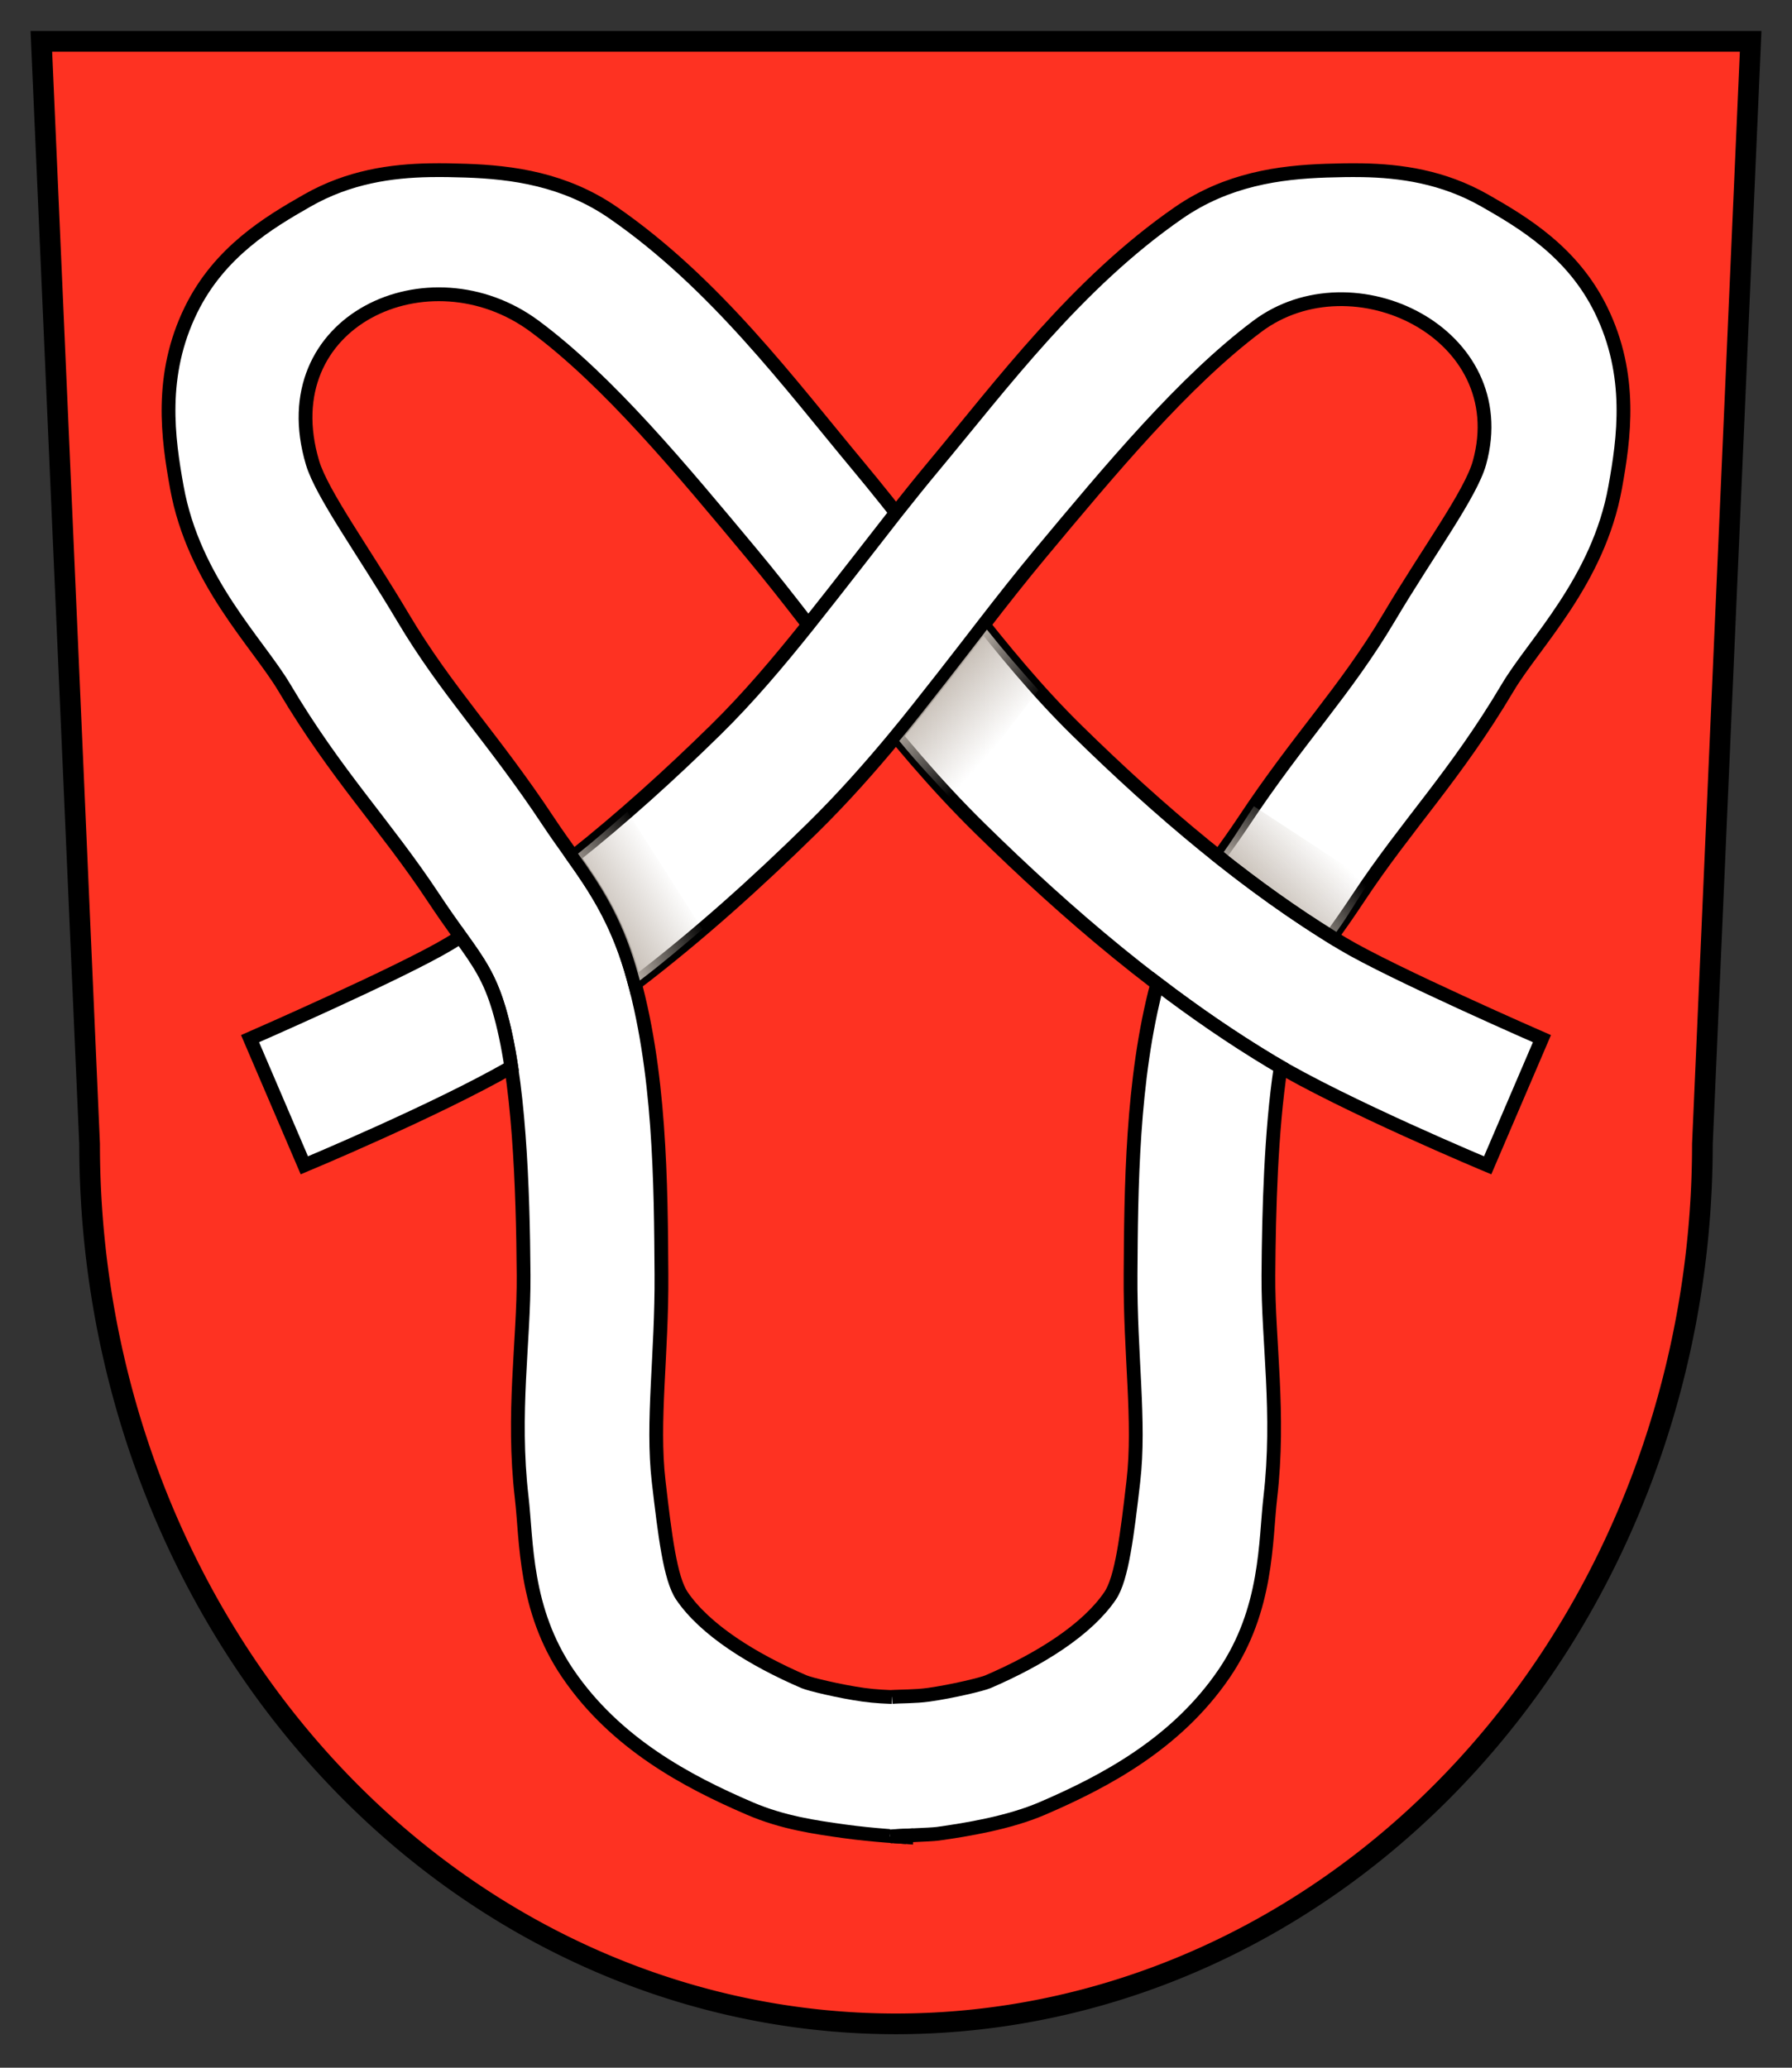
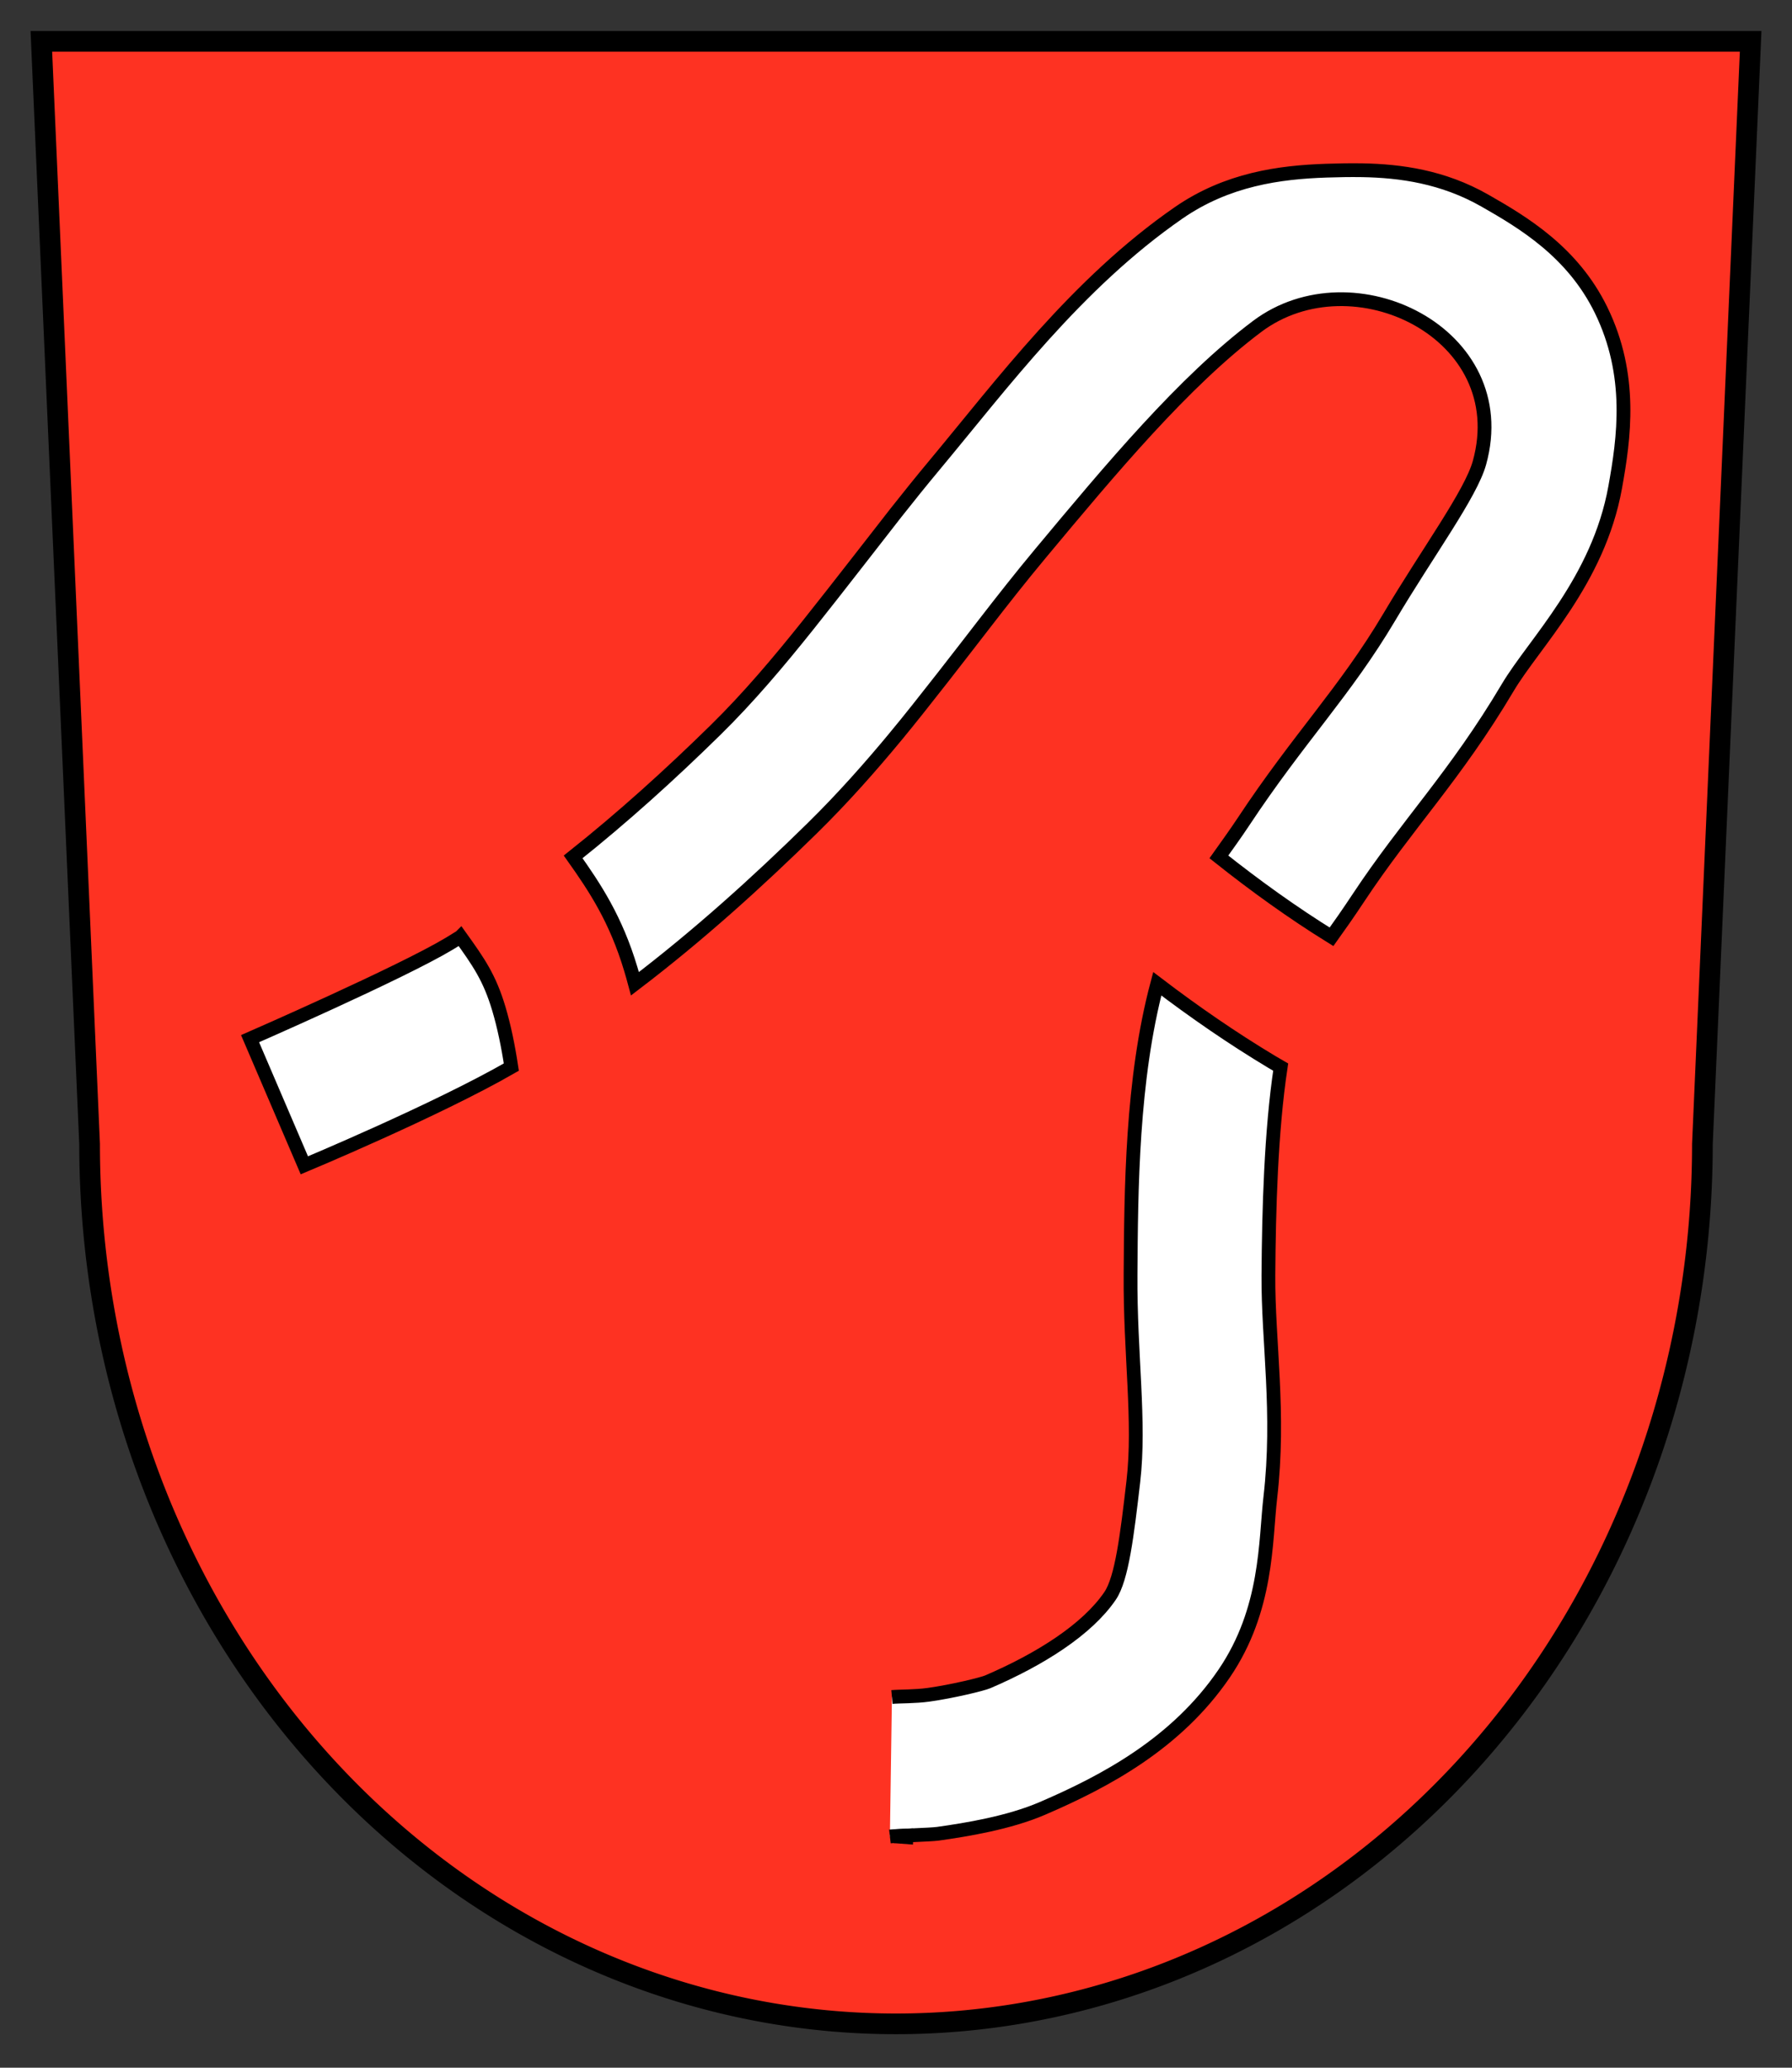
<svg xmlns="http://www.w3.org/2000/svg" xmlns:xlink="http://www.w3.org/1999/xlink" version="1.1" width="260" height="300" id="svg2">
  <rect width="100%" height="100%" fill="#333333" stroke="none" />
  <defs id="defs8">
    <linearGradient id="linearGradient3736">
      <stop id="stop3738" style="stop-color:#c2b9b0;stop-opacity:1" offset="0" />
      <stop id="stop3740" style="stop-color:#c2b9b0;stop-opacity:0" offset="1" />
    </linearGradient>
    <linearGradient id="linearGradient3709">
      <stop id="stop3711" style="stop-color:#c2b9b0;stop-opacity:1" offset="0" />
      <stop id="stop3713" style="stop-color:#c2b9b0;stop-opacity:0" offset="1" />
    </linearGradient>
    <linearGradient id="linearGradient3701">
      <stop id="stop3703" style="stop-color:#c2b9b0;stop-opacity:1" offset="0" />
      <stop id="stop3705" style="stop-color:#c2b9b0;stop-opacity:0" offset="1" />
    </linearGradient>
    <linearGradient x1="85.757" y1="128.354" x2="96.949" y2="121.258" id="linearGradient3707" xlink:href="#linearGradient3701" gradientUnits="userSpaceOnUse" gradientTransform="translate(0,4.731)" />
    <linearGradient x1="181.337" y1="125.264" x2="190.391" y2="116.038" id="linearGradient3715" xlink:href="#linearGradient3709" gradientUnits="userSpaceOnUse" gradientTransform="translate(0,4.731)" />
    <linearGradient x1="135.387" y1="93.755" x2="145.288" y2="102.744" id="linearGradient3734" xlink:href="#linearGradient3736" gradientUnits="userSpaceOnUse" gradientTransform="translate(0,4.731)" />
  </defs>
  <path d="m 6,6 7,160 a 117,127.636 0 0 0 234,0 L 254,6 z" id="path4" style="fill:#fe3222;fill-opacity:1;stroke:#000000;stroke-width:3" />
-   <path d="m 131.483,266.543 c 0,0 -4.823,-0.261 -8.982,-0.844 -4.159,-0.583 -8.875,-1.231 -13.719,-3.312 -9.129,-3.924 -19.503,-9.444 -26.406,-19.594 -6.324,-9.298 -5.945,-19.17 -6.688,-25.562 -1.414,-12.173 0.346,-22.776 0.281,-32.188 -0.087,-12.628 -0.625,-28.739 -3.594,-38.688 -1.928,-6.462 -4.255,-8.212 -9.469,-16.094 -7.068,-10.683 -14.057,-17.69 -21.656,-30.5 -3.826,-6.45 -13.146,-15.466 -15.594,-29.062 -1.273,-7.07 -2.602,-16.239 2.062,-25.75 4.132,-8.426 11.323,-12.692 16.844,-15.844 6.083,-3.473 12.279,-4.307 17.781,-4.406 1.834,-0.033 3.568,0.007 5.219,0.062 6.766,0.226 14.377,1.239 21.438,6.125 14.757,10.212 25.625,24.851 35.437,36.625 11.428,13.713 20.491,27.351 31.75,38.406 11.922,11.707 24.892,22.756 38.625,31 7.055,4.236 28.906,13.781 28.906,13.781 l -7.875,18.375 c 0,0 -20.74,-8.653 -31.312,-15 -15.715,-9.434 -29.758,-21.517 -42.344,-33.875 -13.195,-12.956 -22.612,-27.26 -33.125,-39.875 -10.227,-12.272 -20.777,-25.027 -31.469,-32.969 -15.3,-11.365 -38.385,-0.854 -32.25,19.781 1.343,4.516 7.466,12.92 13.094,22.406 6.421,10.825 13.062,17.452 21.156,29.688 4.282,6.473 8.945,11.375 11.938,21.406 4.305,14.429 4.349,31.439 4.438,44.25 0.08,11.557 -1.412,21.376 -0.406,30.031 0.905,7.792 1.668,14.115 3.375,16.625 3.332,4.899 10.158,9.205 17.75,12.469 0.783,0.336 5.096,1.389 8.562,1.875 3.467,0.486 7.227,0.333 7.227,0.333" id="path3675" style="font-size:medium;font-style:normal;font-variant:normal;font-weight:normal;font-stretch:normal;text-indent:0;text-align:start;text-decoration:none;line-height:normal;letter-spacing:normal;word-spacing:normal;text-transform:none;direction:ltr;block-progression:tb;writing-mode:lr-tb;text-anchor:start;color:#000000;fill:#ffffff;fill-opacity:1;stroke:#000000;stroke-width:2;stroke-miterlimit:4;stroke-opacity:1;stroke-dasharray:none;marker:none;visibility:visible;display:inline;overflow:visible;enable-background:accumulate;font-family:AlArabiya;-inkscape-font-specification:AlArabiya" />
  <path d="m 129.115,266.449 c 0.93,-0.11 5.868,-0.241 6.965,-0.395 4.159,-0.583 10.295,-1.585 15.138,-3.667 9.129,-3.924 19.503,-9.444 26.406,-19.594 6.324,-9.298 5.945,-19.17 6.688,-25.562 1.414,-12.173 -0.346,-22.776 -0.281,-32.188 0.065,-9.471 0.374,-20.898 1.781,-30.219 -0.433,-0.249 -0.876,-0.507 -1.281,-0.75 -5.77,-3.464 -11.295,-7.283 -16.625,-11.344 -3.718,13.957 -3.791,29.96 -3.875,42.156 -0.08,11.557 1.412,21.376 0.406,30.031 -0.905,7.792 -1.668,14.115 -3.375,16.625 -3.332,4.899 -10.158,9.205 -17.75,12.469 -0.783,0.336 -5.096,1.389 -8.562,1.875 -2.028,0.284 -4.193,0.22 -5.341,0.326 m 0.591,-139.42 c 3.768,-4.546 9.998,-12.635 12.719,-16.156 2.721,-3.521 5.435,-6.972 8.219,-10.312 10.227,-12.272 20.817,-24.974 31.469,-32.969 13.88,-10.418 37.439,1.039 32.25,19.781 -1.257,4.541 -7.466,12.92 -13.094,22.406 -6.421,10.825 -13.062,17.452 -21.156,29.688 -1.172,1.772 -2.375,3.42 -3.562,5.094 5.307,4.218 10.759,8.137 16.344,11.594 1.103,-1.542 2.36,-3.319 3.906,-5.656 7.068,-10.683 14.057,-17.69 21.656,-30.5 3.826,-6.45 13.146,-15.466 15.594,-29.062 1.273,-7.07 2.602,-16.239 -2.062,-25.75 -4.132,-8.426 -11.323,-12.692 -16.844,-15.844 -6.083,-3.473 -12.279,-4.307 -17.781,-4.406 -0.917,-0.016 -1.818,-0.013 -2.688,0 -0.869,0.013 -1.706,0.035 -2.531,0.062 -6.766,0.226 -14.377,1.239 -21.438,6.125 -14.757,10.212 -25.625,24.851 -35.438,36.625 -1.919,2.303 -3.755,4.588 -5.562,6.875 -1.808,2.287 -8.39,10.829 -12.719,16.25 -4.329,5.421 -8.698,10.597 -13.469,15.281 -6.581,6.462 -13.485,12.706 -20.656,18.406 3.149,4.441 6.201,9.028 8.375,16.312 0.208,0.696 0.405,1.387 0.594,2.094 9.185,-6.998 17.724,-14.712 25.687,-22.531 4.437,-4.357 8.42,-8.86 12.188,-13.406 z m -63.187,29.125 c -0.54,0.334 -1.082,0.674 -1.625,1 -7.055,4.236 -28.906,13.781 -28.906,13.781 l 7.875,18.375 c 0,0 19.158,-7.991 30.031,-14.25 -0.469,-3.107 -1.07,-5.982 -1.812,-8.469 -1.356,-4.546 -2.945,-6.781 -5.562,-10.438 z" id="path3683" style="font-size:medium;font-style:normal;font-variant:normal;font-weight:normal;font-stretch:normal;text-indent:0;text-align:start;text-decoration:none;line-height:normal;letter-spacing:normal;word-spacing:normal;text-transform:none;direction:ltr;block-progression:tb;writing-mode:lr-tb;text-anchor:start;color:#000000;fill:#ffffff;fill-opacity:1;stroke:#000000;stroke-width:2;stroke-miterlimit:4;stroke-opacity:1;stroke-dasharray:none;marker:none;visibility:visible;display:inline;overflow:visible;enable-background:accumulate;font-family:AlArabiya;-inkscape-font-specification:AlArabiya" />
-   <path d="m 181.924,116.974 c -1.646,2.484 -2.643,4.214 -4.371,6.641 5.307,4.218 10.759,8.137 16.344,11.594 1.905,-2.609 2.946,-4.614 4.774,-7.276 l -16.747,-10.959 z" id="path3699" style="font-size:medium;font-style:normal;font-variant:normal;font-weight:normal;font-stretch:normal;text-indent:0;text-align:start;text-decoration:none;line-height:normal;letter-spacing:normal;word-spacing:normal;text-transform:none;direction:ltr;block-progression:tb;writing-mode:lr-tb;text-anchor:start;color:#000000;fill:url(#linearGradient3715);fill-opacity:1;stroke:none;stroke-width:2;marker:none;visibility:visible;display:inline;overflow:visible;enable-background:accumulate;font-family:AlArabiya;-inkscape-font-specification:AlArabiya" />
-   <path d="m 91.035,117.763 c -2.588,2.251 -4.506,3.971 -7.17,6.089 3.149,4.441 6.201,9.028 8.375,16.312 0.208,0.696 0.405,1.387 0.594,2.094 3.349,-2.551 5.902,-4.725 9.083,-7.437 L 91.035,117.763 z" id="path3693" style="font-size:medium;font-style:normal;font-variant:normal;font-weight:normal;font-stretch:normal;text-indent:0;text-align:start;text-decoration:none;line-height:normal;letter-spacing:normal;word-spacing:normal;text-transform:none;direction:ltr;block-progression:tb;writing-mode:lr-tb;text-anchor:start;color:#000000;fill:url(#linearGradient3707);fill-opacity:1;stroke:none;stroke-width:2;marker:none;visibility:visible;display:inline;overflow:visible;enable-background:accumulate;font-family:AlArabiya;-inkscape-font-specification:AlArabiya" />
-   <path d="m 143.192,91.347 c -2.721,3.521 -8.951,11.61 -12.719,16.156 2.671,3.254 4.992,5.692 7.864,8.767 l 12.337,-16.146 c -2.719,-3.037 -4.872,-5.508 -7.483,-8.777 z" id="path3724" style="font-size:medium;font-style:normal;font-variant:normal;font-weight:normal;font-stretch:normal;text-indent:0;text-align:start;text-decoration:none;line-height:normal;letter-spacing:normal;word-spacing:normal;text-transform:none;direction:ltr;block-progression:tb;writing-mode:lr-tb;text-anchor:start;color:#000000;fill:url(#linearGradient3734);fill-opacity:1;stroke:none;stroke-width:2;marker:none;visibility:visible;display:inline;overflow:visible;enable-background:accumulate;font-family:AlArabiya;-inkscape-font-specification:AlArabiya" />
  <path d="m 131.469,266.325 c -0.696,0.032 -1.315,0.065 -1.719,0.094 0.701,0.047 1.719,0.125 1.719,0.125 l 0,-0.219 z" id="path3717" style="font-size:medium;font-style:normal;font-variant:normal;font-weight:normal;font-stretch:normal;text-indent:0;text-align:start;text-decoration:none;line-height:normal;letter-spacing:normal;word-spacing:normal;text-transform:none;direction:ltr;block-progression:tb;writing-mode:lr-tb;text-anchor:start;color:#000000;fill:#ffffff;fill-opacity:1;stroke:#000000;stroke-width:2;stroke-miterlimit:4;stroke-opacity:1;stroke-dasharray:none;marker:none;visibility:visible;display:inline;overflow:visible;enable-background:accumulate;font-family:AlArabiya;-inkscape-font-specification:AlArabiya" />
</svg>